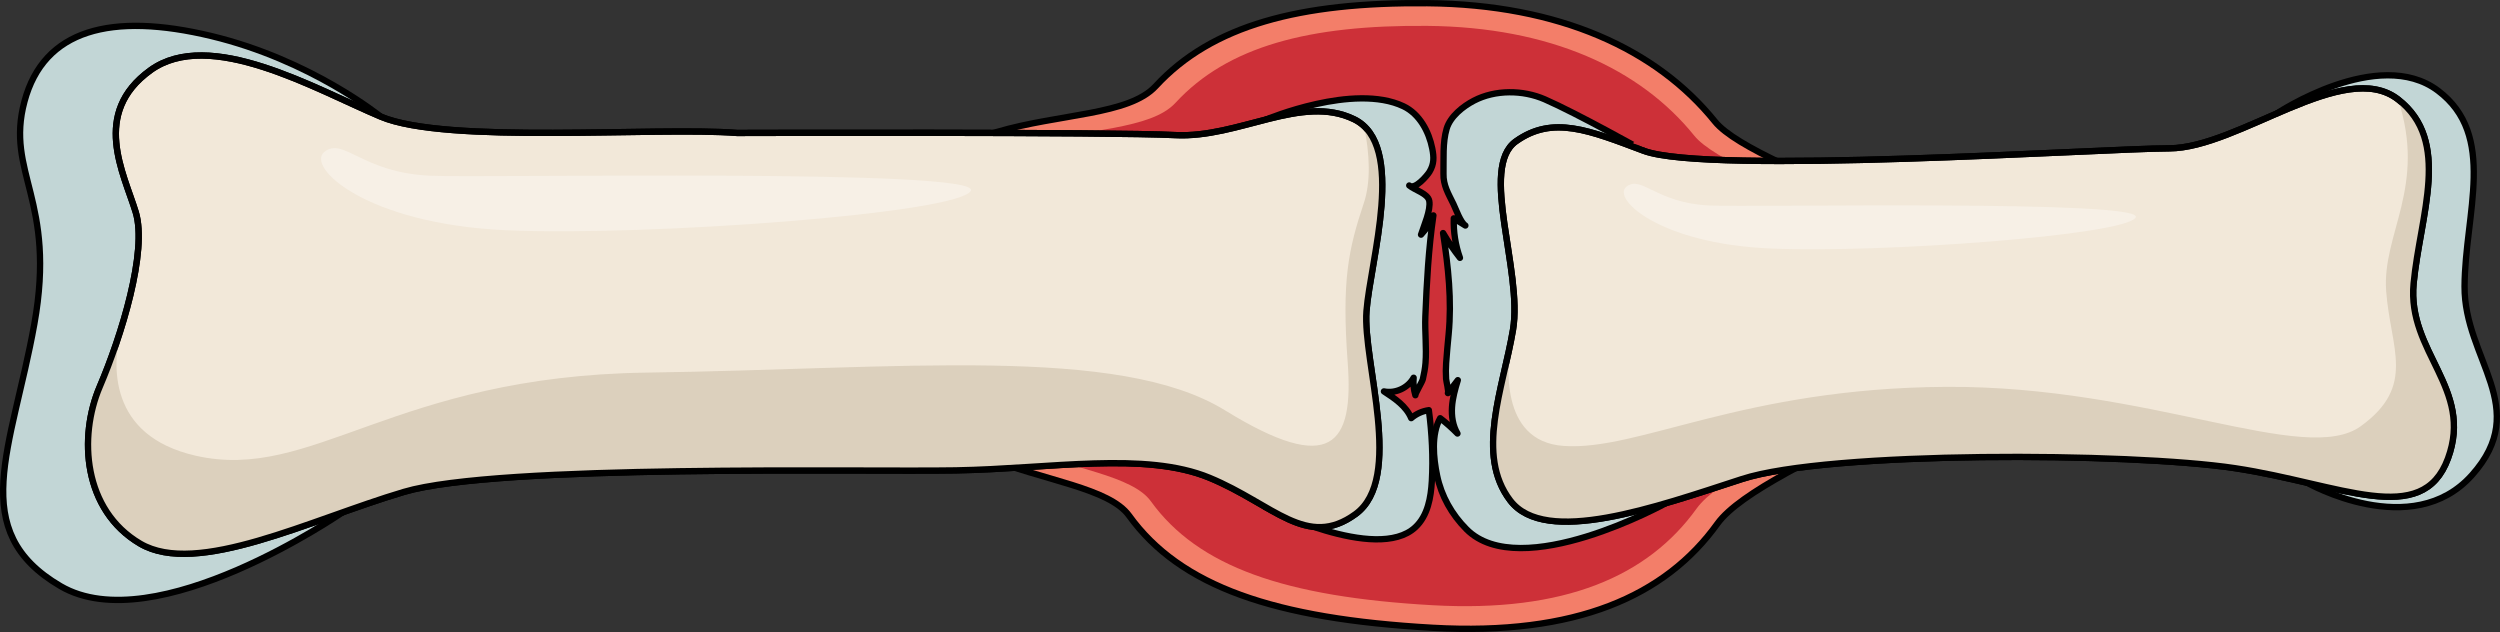
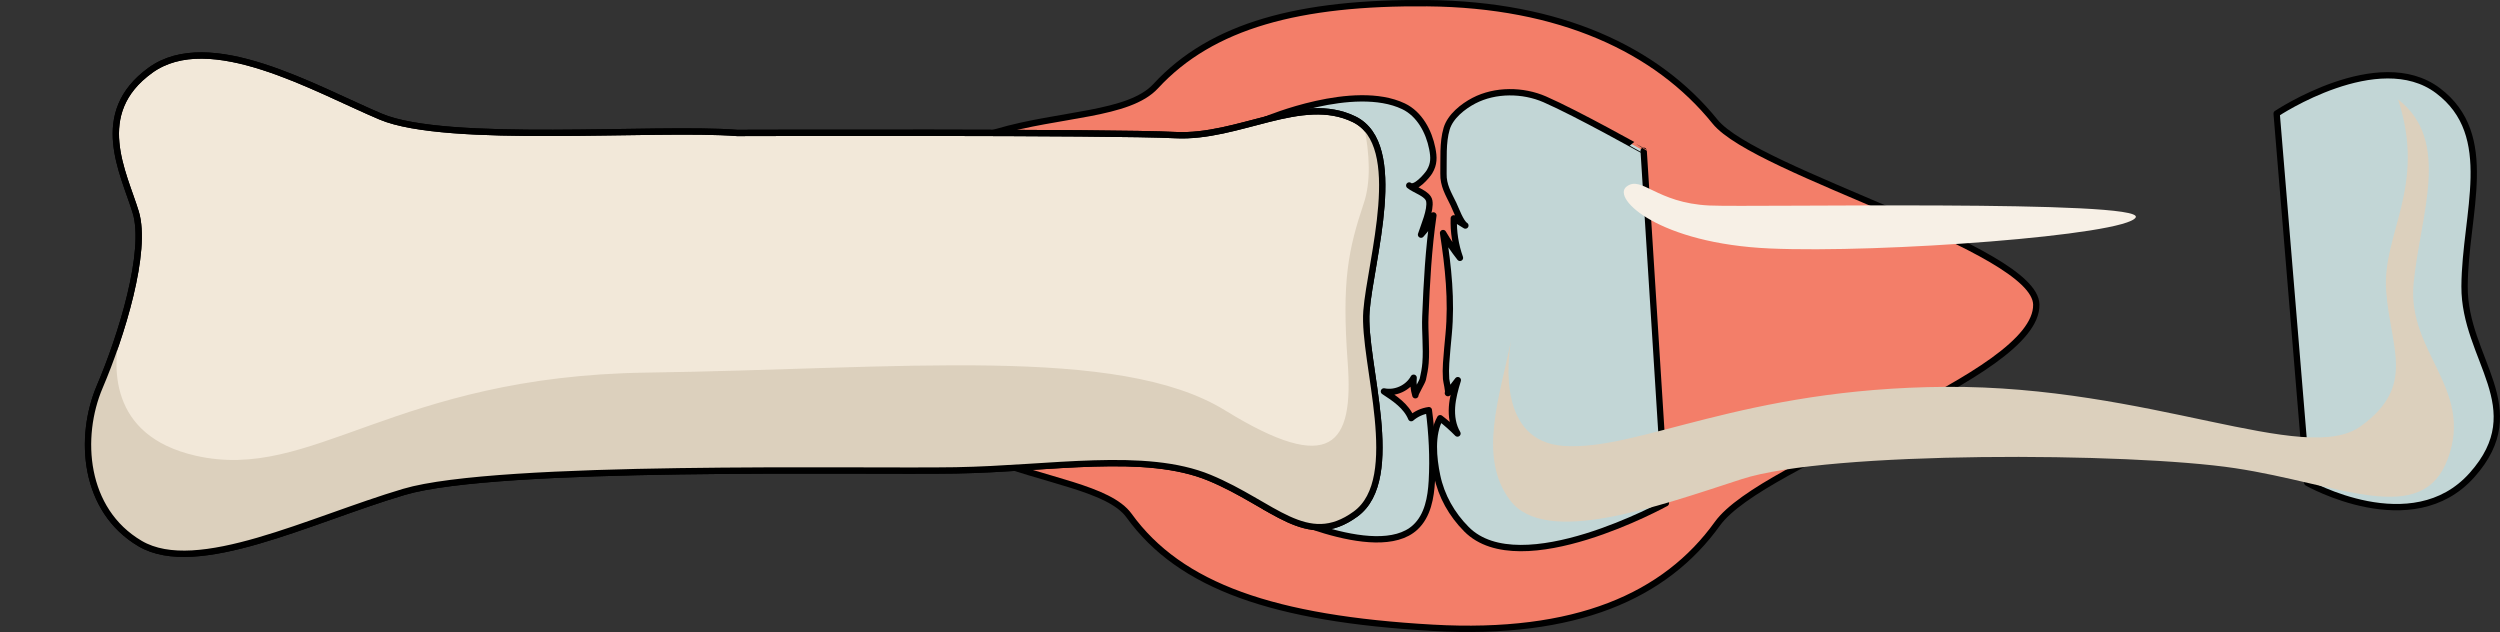
<svg xmlns="http://www.w3.org/2000/svg" version="1.1" id="Layer_1" x="0px" y="0px" width="395.009px" height="99.855px" viewBox="0 0 395.009 99.855" enable-background="new 0 0 395.009 99.855" xml:space="preserve">
  <rect x="0" y="0" width="395.009" height="99.855" fill="#333333" stroke="none" />
  <g>
    <g>
      <path fill="#F37E69" d="M321.743,48.13c-0.148-8.89-44.275-20.867-50.774-28.928c-9.196-11.406-24.568-18.506-45.446-18.696    c-20.178-0.184-34.053,3.492-42.911,13.1c-8.523,9.245-43.748-1.222-44.498,34.031c-0.622,29.212,33.999,25.127,40.285,33.836    c8.083,11.197,22.922,16.302,47.95,17.718c22.614,1.279,36.769-4.985,45.009-16.446C278.499,72.812,321.934,59.568,321.743,48.13z    " />
-       <path fill="#CD3038" d="M314.792,48.264c-0.138-8.246-41.068-19.356-47.096-26.832c-8.53-10.58-22.788-17.165-42.154-17.342    c-18.717-0.171-31.587,3.239-39.803,12.151c-7.906,8.576-40.579-1.133-41.275,31.565C143.887,74.902,176,71.113,181.831,79.191    c7.497,10.386,21.262,15.122,44.477,16.434c20.976,1.186,34.106-4.624,41.749-15.255C274.68,71.157,314.969,58.873,314.792,48.264    z" />
      <path fill="none" stroke="#000000" stroke-linecap="round" stroke-linejoin="round" stroke-miterlimit="10" d="M321.743,48.13    c-0.148-8.89-44.275-20.867-50.774-28.928c-9.196-11.406-24.568-18.506-45.446-18.696c-20.178-0.184-34.053,3.492-42.911,13.1    c-8.523,9.245-43.748-1.222-44.498,34.031c-0.622,29.212,33.999,25.127,40.285,33.836c8.083,11.197,22.922,16.302,47.95,17.718    c22.614,1.279,36.769-4.985,45.009-16.446C278.499,72.812,321.934,59.568,321.743,48.13z" />
      <path fill="#C2D6D6" stroke="#000000" stroke-linecap="round" stroke-linejoin="round" stroke-miterlimit="10" d="M244.08,15.695    c-3.454-1.506-7.83-1.546-11.197,0.212c-1.723,0.899-3.732,2.487-4.308,4.429c-0.652,2.199-0.452,4.829-0.5,7.1    c-0.04,1.866,0.764,3.139,1.573,4.804c0.392,0.806,1.127,2.925,1.888,3.396c-0.611-0.378-1.221-0.757-1.832-1.135    c-0.07,2.116,0.262,4.246,0.975,6.24c-0.978-1.243-1.871-2.554-2.67-3.919c0.823,5.372,1.396,10.601,0.879,16.014    c-0.145,1.52-0.286,3.014-0.393,4.534c-0.058,0.83-0.061,1.664-0.007,2.495c0.022,0.348,0.449,2.034,0.283,2.251    c0.523-0.683,1.046-1.366,1.569-2.049c-0.424,1.386-0.82,2.793-0.918,4.239c-0.097,1.446,0.123,2.947,0.864,4.193    c-0.854-0.87-1.769-1.68-2.736-2.422c-1.437,2.548-1.052,6.335-0.482,9.073c0.674,3.241,2.314,6.128,4.641,8.471    c8.526,8.582,31.507-4.114,31.507-4.114l-3.512-55.685C259.705,23.823,249.183,17.92,244.08,15.695z" />
      <path fill="#C2D6D6" stroke="#000000" stroke-linecap="round" stroke-linejoin="round" stroke-miterlimit="10" d="M359.718,17.946    c0,0,16.073-10.71,25.481-3.629s4.268,19.407,4.209,30.94c-0.059,11.533,10.671,19.151,1.181,29.802s-26.033,1.224-26.033,1.224    L359.718,17.946z" />
      <path fill="#C2D6D6" stroke="#000000" stroke-linecap="round" stroke-linejoin="round" stroke-miterlimit="10" d="M200.091,18.873    c0,0,13.821-5.812,21.662-2.082c2.549,1.213,4.021,4.009,4.548,6.674c0.278,1.406,0.303,2.448-0.439,3.683    c-0.33,0.55-2.296,2.916-3.197,2.158c0.869,0.731,2.945,1.27,3.163,2.433c0.271,1.445-0.864,3.96-1.3,5.338    c0.833-0.879,1.499-1.917,1.952-3.041c-0.764,5.249-1.061,10.674-1.271,15.973c-0.096,2.428,0.213,4.93,0.028,7.34    c-0.064,0.835-0.237,1.754-0.426,2.57c-0.102,0.438-1.245,2.307-1.177,2.535c-0.268-0.895-0.362-1.842-0.275-2.772    c-0.884,1.62-2.887,2.542-4.693,2.162c1.716,1.112,3.528,2.336,4.309,4.226c0.782-0.677,1.763-1.121,2.788-1.262    c0.483,3.629,0.68,7.528,0.472,11.186c-0.147,2.589-0.626,5.482-2.624,7.33c-6.141,5.682-23.746-3.25-23.746-3.25L200.091,18.873z    " />
-       <path fill="#C2D6D6" stroke="#000000" stroke-linecap="round" stroke-linejoin="round" stroke-miterlimit="10" d="M60.156,18.427    c0,0-10.969-8.938-26.769-12.734S6.921,4.635,3.868,16.025s5.1,15.485,1.555,35.183s-10.829,32.643,4.135,41.4    s44.548-11.645,44.548-11.645L60.156,18.427z" />
      <path fill="#F2E8D9" stroke="#000000" stroke-linecap="round" stroke-linejoin="round" stroke-miterlimit="10" d="M116.477,21.007    c-12.918-1-45.889,1.825-56.321-2.58S33.127,4.315,23.747,11.116s-4.2,16.201-2.305,22.402c1.896,6.201-2.276,19.613-5.675,27.569    s-2.611,19.523,6.379,24.804c8.99,5.281,26.836-3.768,41.694-8.175c14.858-4.407,72.135-3.137,87.176-3.396    s29.92-3.045,40.091,1.168c10.171,4.213,15.364,11.349,23.073,5.738s1.116-24.073,1.726-32.057s6.34-26.28-1.948-30.324    s-18.226,3.019-28.284,2.5C175.616,20.827,116.477,21.007,116.477,21.007z" />
      <g>
        <path fill="#DCD0BD" d="M215.907,49.169c0.567-7.416,5.543-23.721-0.392-29.245c0.945,4.487,1.072,8.879-0.014,12.129     c-2.461,7.362-3.52,12.28-2.558,25.252c0.962,12.972-2.556,17.894-19.387,7.527s-51.354-6.508-91.393-5.959     C62.124,59.42,49.377,76.197,30.932,72.006c-13.968-3.173-13.131-14.479-11.902-19.783c-1.019,3.235-2.18,6.327-3.263,8.864     c-3.399,7.955-2.611,19.523,6.379,24.804c8.99,5.281,26.836-3.768,41.694-8.175c14.858-4.407,72.135-3.137,87.177-3.396     c15.041-0.259,29.92-3.045,40.091,1.168c10.171,4.213,15.364,11.349,23.073,5.738C221.89,75.614,215.297,57.153,215.907,49.169z" />
        <path fill="#DCD0BD" d="M19.859,49.435l-0.001-0.001c-0.002,0.006-0.003,0.011-0.005,0.017     C19.854,49.447,19.859,49.435,19.859,49.435z" />
      </g>
      <path fill="none" stroke="#000000" stroke-linecap="round" stroke-linejoin="round" stroke-miterlimit="10" d="M116.477,21.007    c-12.918-1-45.889,1.825-56.321-2.58S33.127,4.315,23.747,11.116s-4.2,16.201-2.305,22.402c1.896,6.201-2.276,19.613-5.675,27.569    s-2.611,19.523,6.379,24.804c8.99,5.281,26.836-3.768,41.694-8.175c14.858-4.407,72.135-3.137,87.176-3.396    s29.92-3.045,40.091,1.168c10.171,4.213,15.364,11.349,23.073,5.738s1.116-24.073,1.726-32.057s6.34-26.28-1.948-30.324    s-18.226,3.019-28.284,2.5C175.616,20.827,116.477,21.007,116.477,21.007z" />
-       <path fill="#F2E8D9" stroke="#000000" stroke-linecap="round" stroke-linejoin="round" stroke-miterlimit="10" d="M259.705,23.823    c-8.586-3.222-14.34-5.651-20.187-1.49s1.108,20.478-0.458,29.771s-5.971,19.726-0.43,26.982    c5.541,7.256,22.905,1.066,36.595-3.391c13.69-4.457,61.291-4.229,77.925-1.72c16.633,2.509,29.564,9.54,33.636-1.537    s-6.467-16.763-5.428-27.646c1.039-10.882,6.038-22.486-2.458-29.09s-25.196,7.699-36.142,7.735    C331.811,23.476,269.888,27.645,259.705,23.823z" />
      <path fill="#DCD0BD" d="M377.022,45.993c0.669,9.065,4.799,14.961-4.005,21.345s-33.35-6.414-65.535-6.215    s-48.599,10.172-60.436,9.334c-10.297-0.728-8.855-13.352-8.306-16.626c-1.752,8.838-5.311,18.444-0.111,25.254    c5.541,7.256,22.905,1.066,36.595-3.391c13.69-4.457,61.291-4.229,77.925-1.72c16.633,2.509,29.564,9.54,33.636-1.537    c4.072-11.077-6.467-16.763-5.428-27.646c1.039-10.882,6.038-22.486-2.458-29.09C383.464,29.528,376.352,36.928,377.022,45.993z" />
-       <path fill="none" stroke="#000000" stroke-linecap="round" stroke-linejoin="round" stroke-miterlimit="10" d="M259.705,23.823    c-8.586-3.222-14.34-5.651-20.187-1.49s1.108,20.478-0.458,29.771s-5.971,19.726-0.43,26.982    c5.541,7.256,22.905,1.066,36.595-3.391c13.69-4.457,61.291-4.229,77.925-1.72c16.633,2.509,29.564,9.54,33.636-1.537    s-6.467-16.763-5.428-27.646c1.039-10.882,6.038-22.486-2.458-29.09s-25.196,7.699-36.142,7.735    C331.811,23.476,269.888,27.645,259.705,23.823z" />
    </g>
-     <path fill="#F7F0E6" d="M67.887,27.762c-10.694-0.497-13.617-6.148-16.621-3.775c-3.004,2.373,6.552,11.409,28.735,12.392   s71.389-2.633,73.391-6.226C155.395,26.561,76.497,28.163,67.887,27.762z" />
    <path fill="#F7F0E6" d="M270.081,32.47c-8.425-0.392-10.728-4.844-13.095-2.974c-2.367,1.87,5.162,8.989,22.64,9.763   s56.245-2.075,57.823-4.905S276.865,32.786,270.081,32.47z" />
  </g>
</svg>